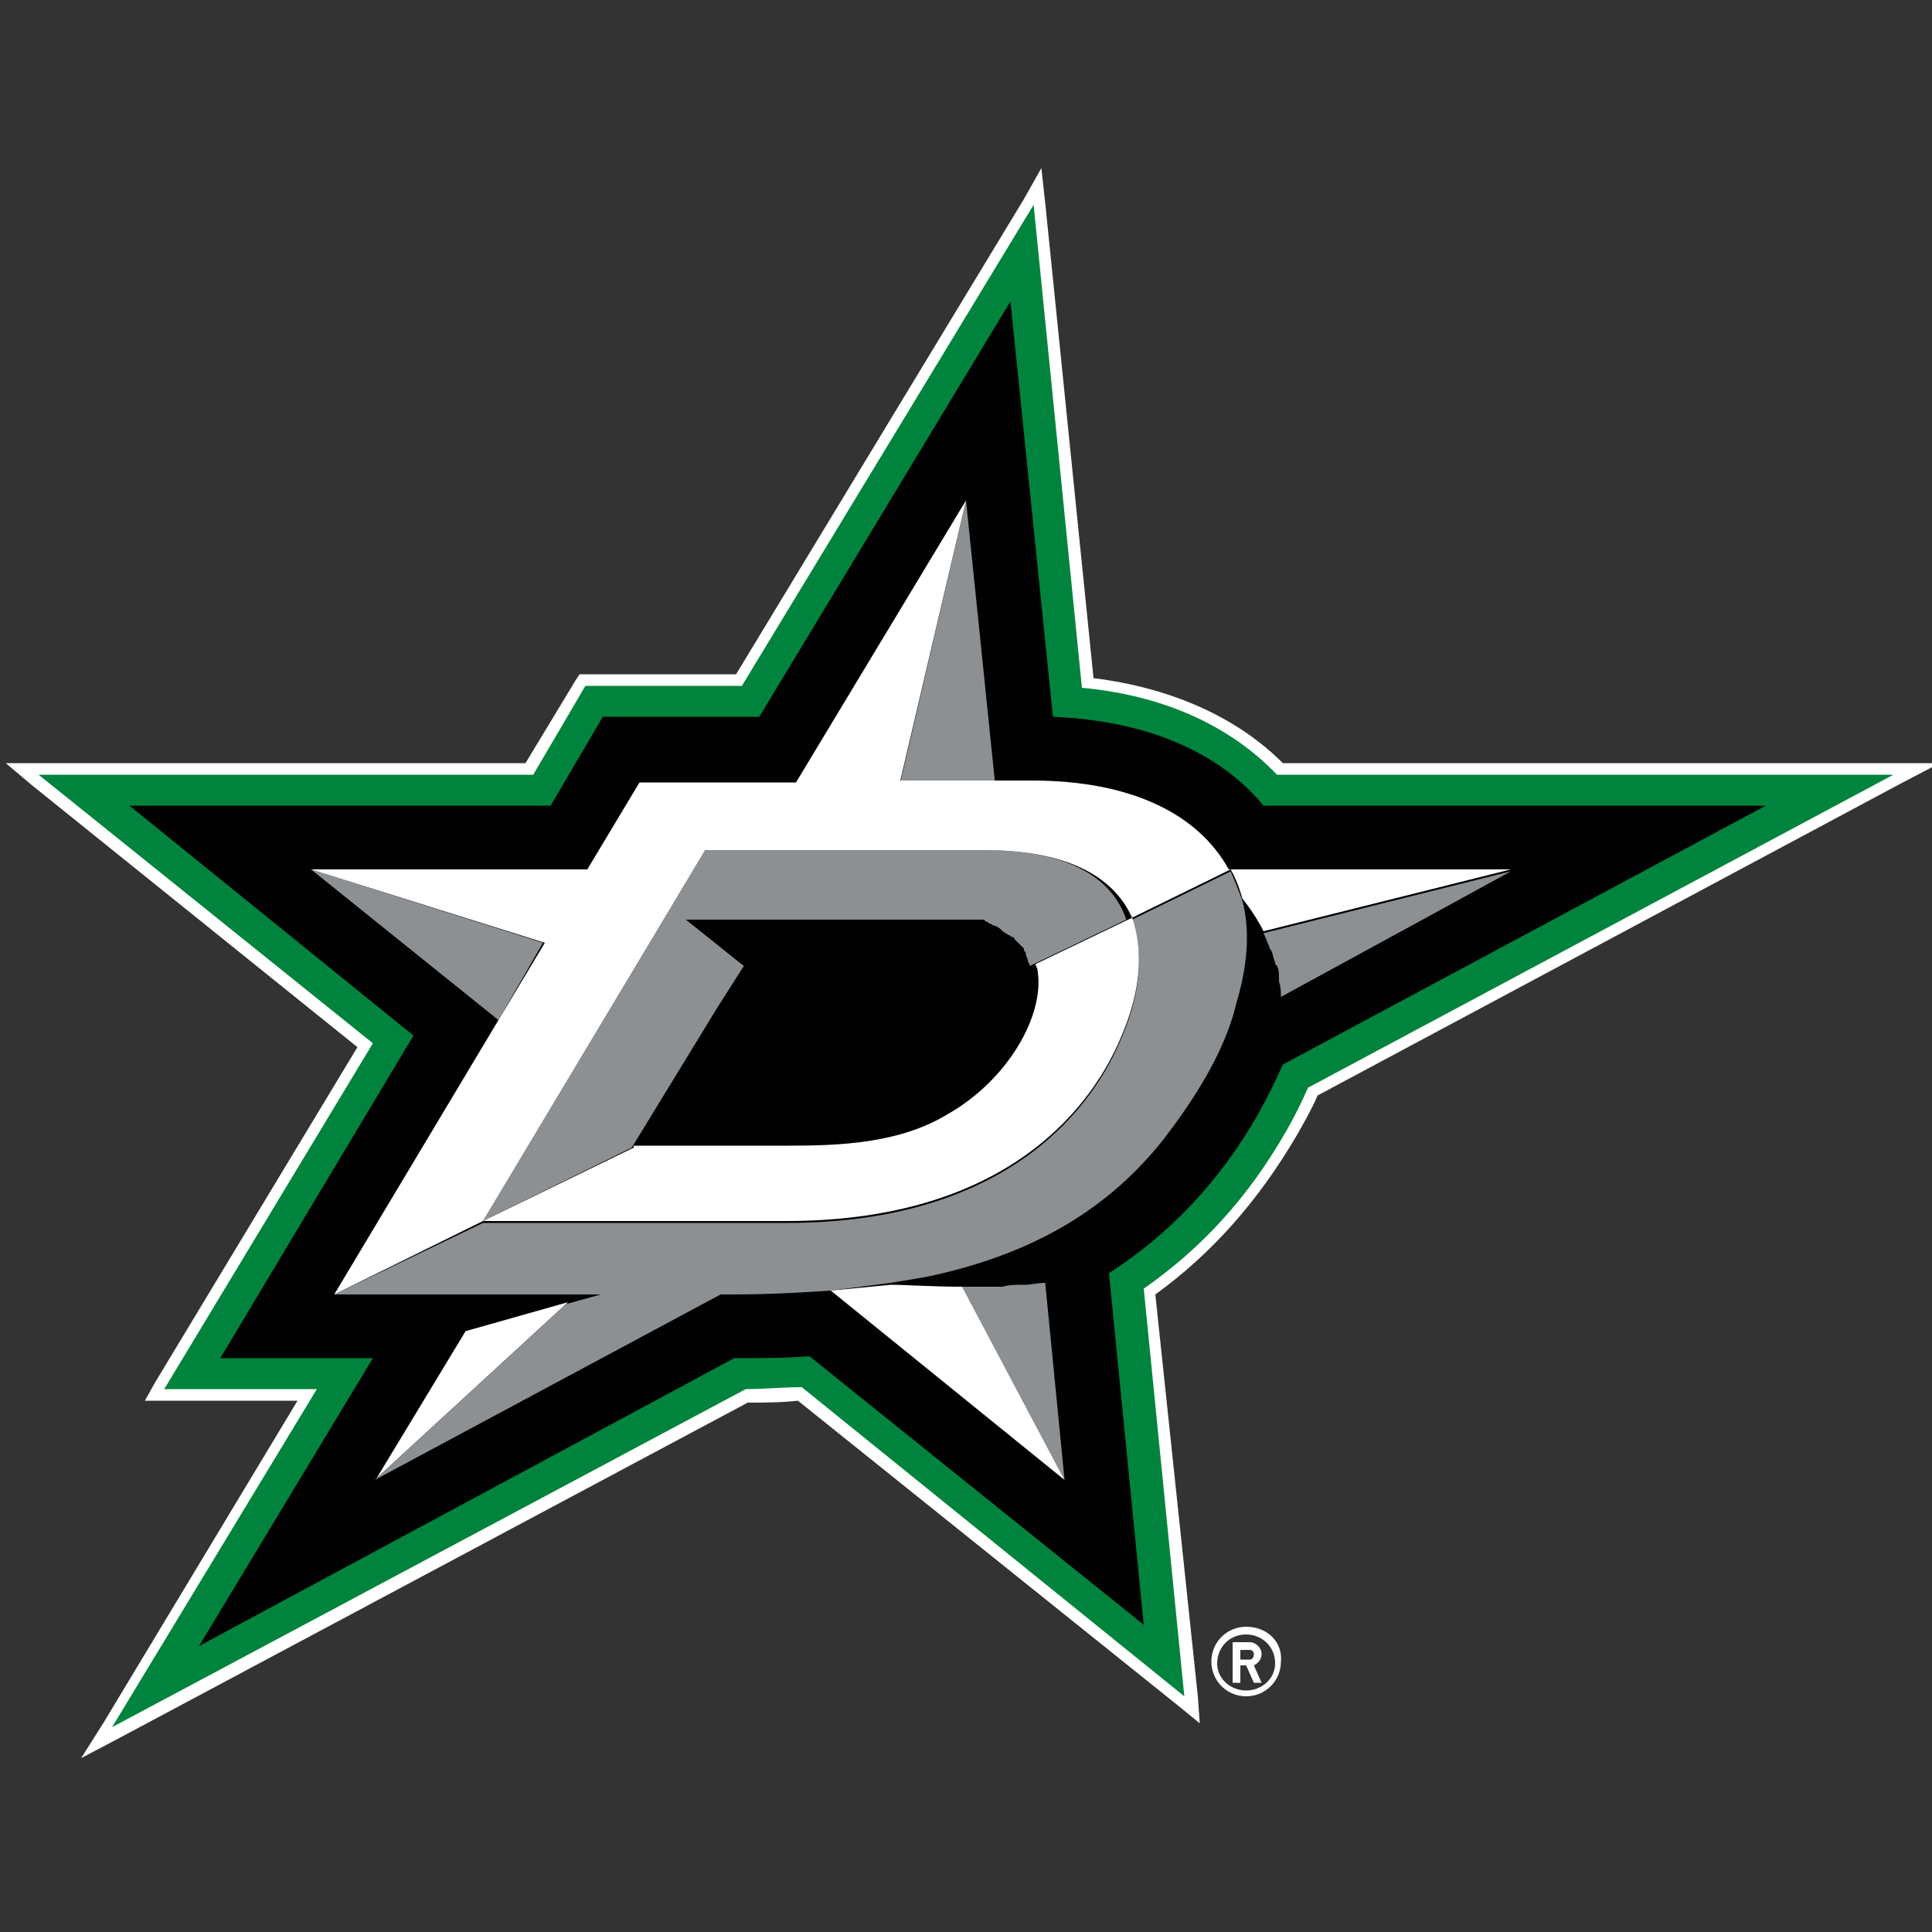
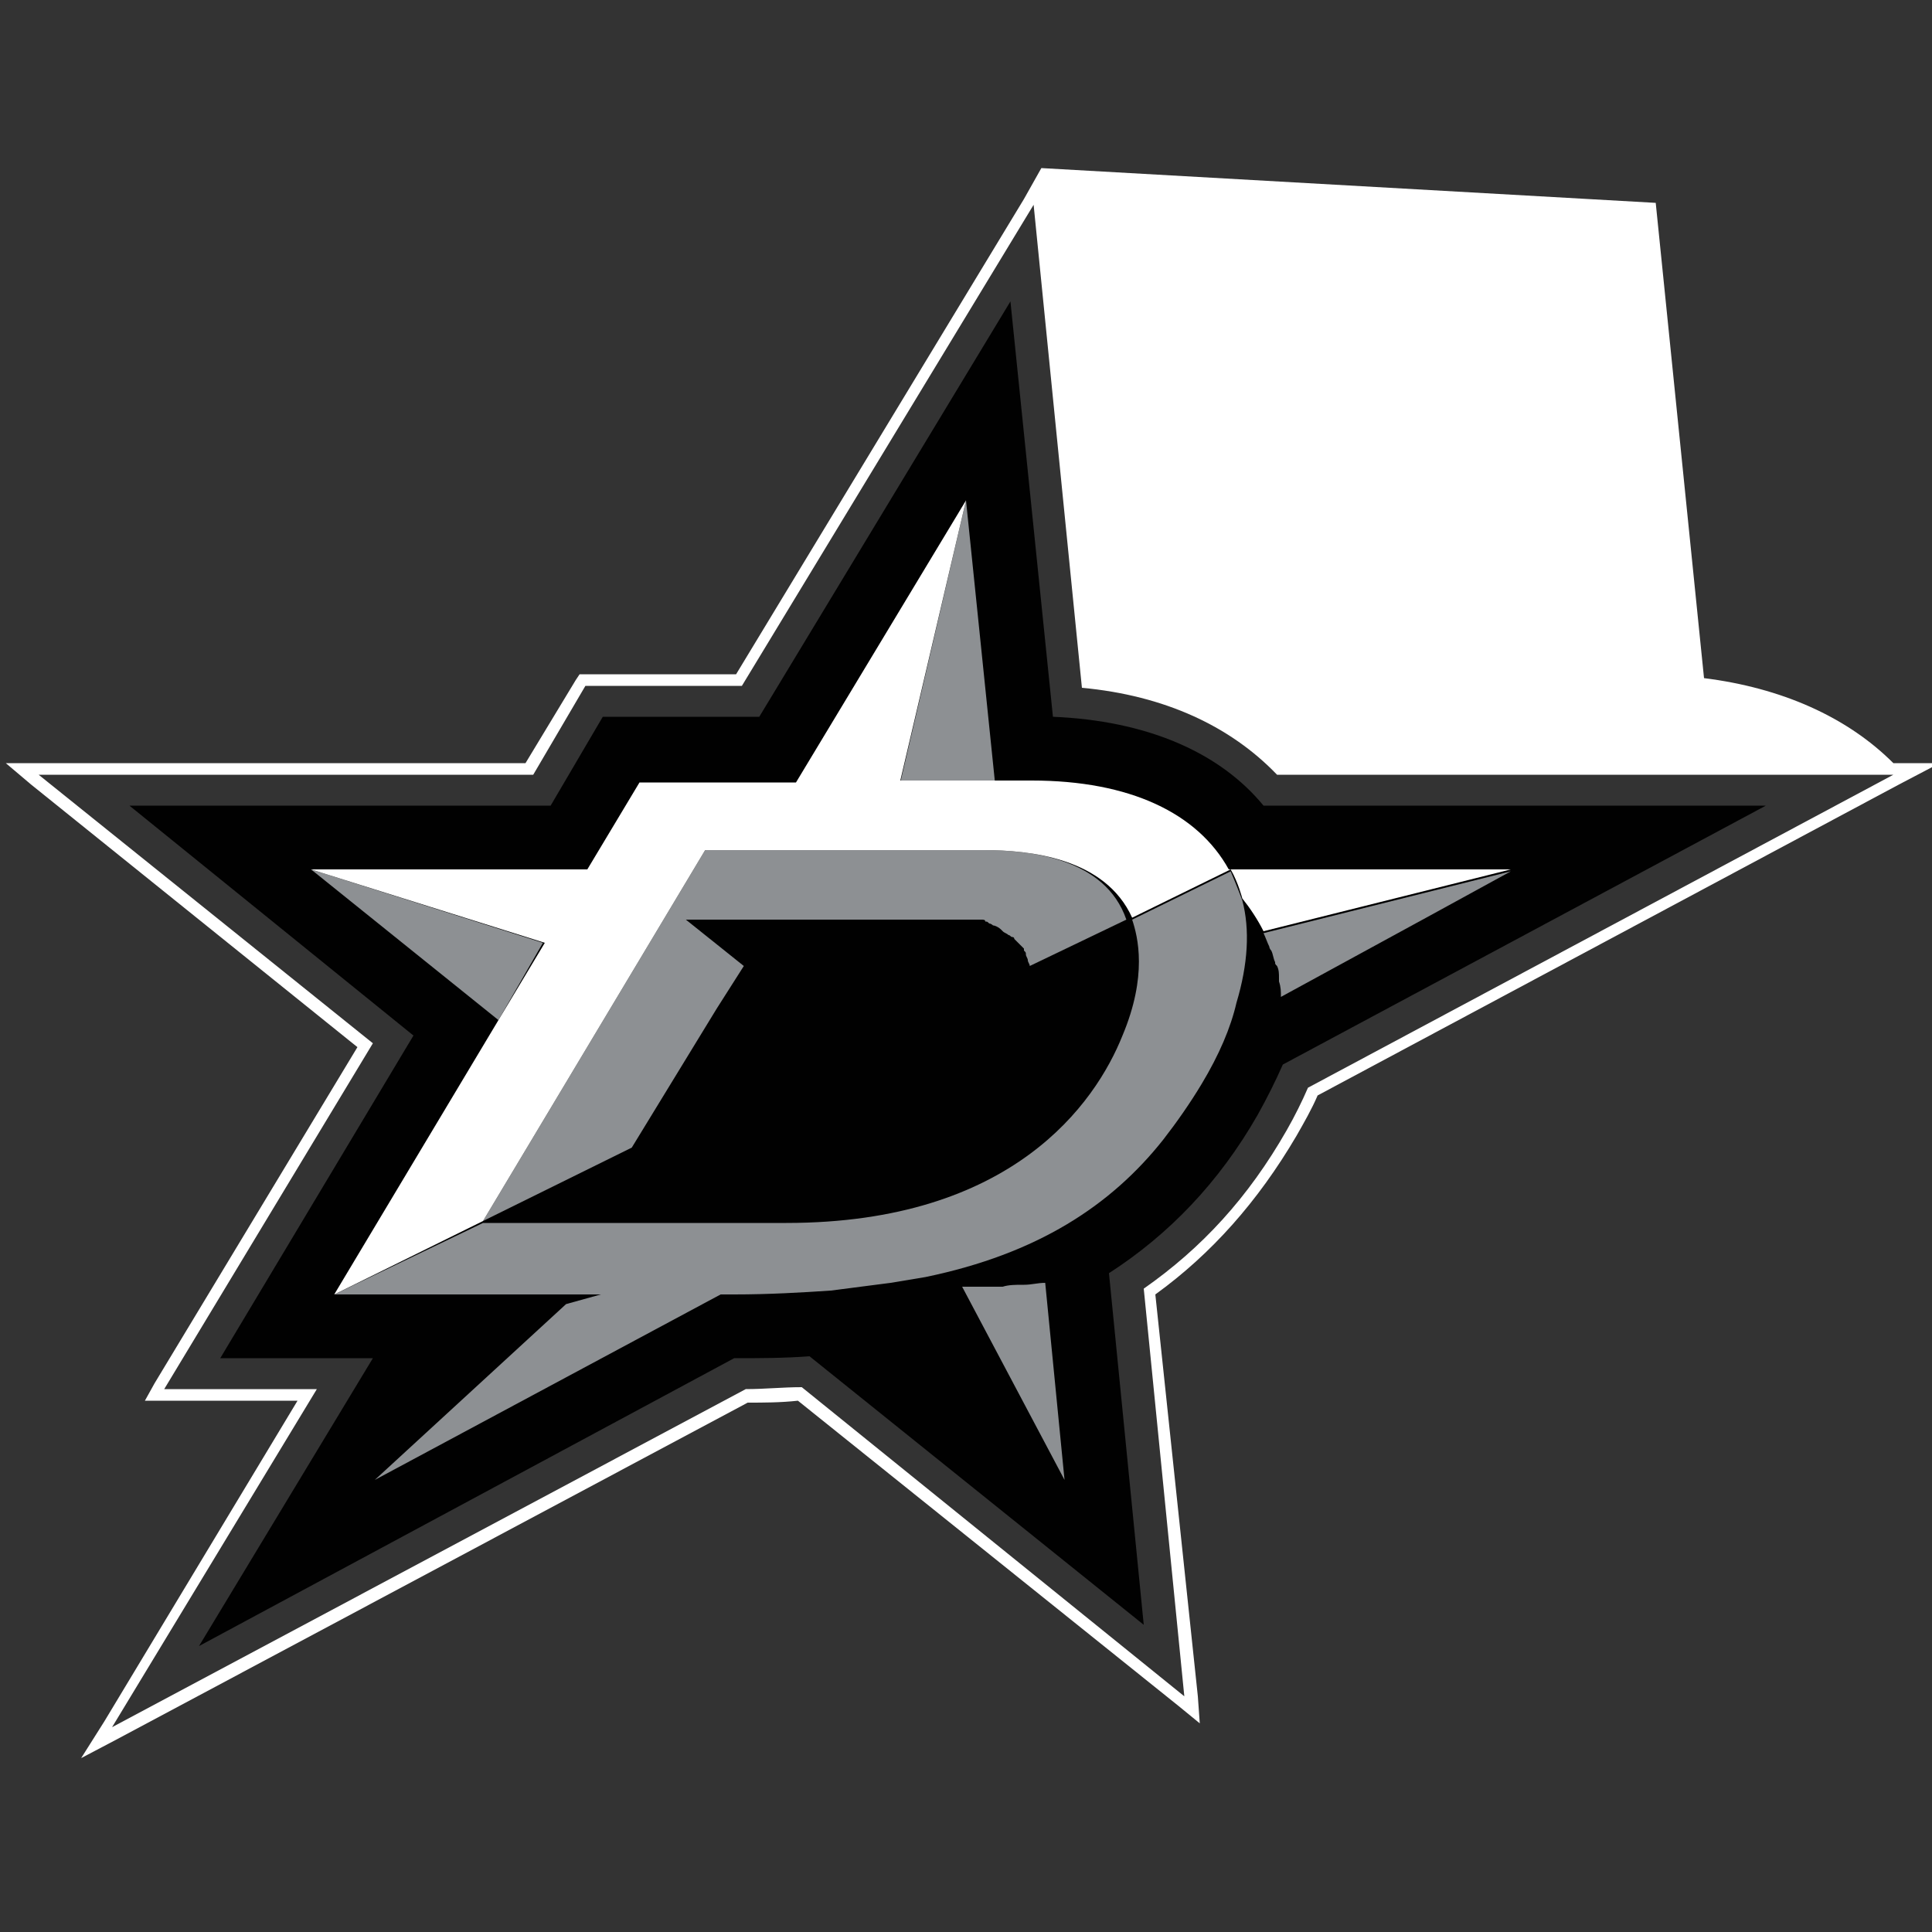
<svg xmlns="http://www.w3.org/2000/svg" version="1.1" id="Layer_1" x="0px" y="0px" viewBox="0 0 100 100" style="enable-background:new 0 0 100 100;" xml:space="preserve">
  <rect x="0" y="0" width="100" height="100" fill="#333333" stroke="none" />
  <style type="text/css">
	.st0{fill:#010101;}
	.st1{fill:#00843D;}
	.st2{fill:#FFFFFF;}
	.st3{fill:#8D9093;}
</style>
-   <path class="st2" d="M64.5,84.2c-1,0-1.8,0.8-1.8,1.8c0,1,0.8,1.8,1.8,1.8c1,0,1.8-0.8,1.8-1.8C66.4,85,65.6,84.2,64.5,84.2z   M64.5,87.5c-0.8,0-1.5-0.6-1.5-1.4c0,0,0,0,0,0c0-0.8,0.6-1.5,1.5-1.5c0.8,0,1.5,0.6,1.5,1.5C66,86.9,65.3,87.5,64.5,87.5z   M65.3,85.6c0-0.3-0.3-0.6-0.6-0.6c0,0,0,0,0,0h-0.9v2.1h0.4v-0.9h0.3l0.4,0.9h0.4l-0.4-0.9C65.1,86.1,65.3,85.9,65.3,85.6  L65.3,85.6z M64.7,85.9h-0.5v-0.5h0.5c0.1,0,0.2,0.1,0.2,0.2C64.9,85.8,64.8,85.9,64.7,85.9L64.7,85.9z" />
  <g>
-     <path class="st1" d="M15.9,72.2H8l10.9-18.2L1.1,39.8h26.3l2.7-4.6h8.1L53.7,9.6l2.6,25.7c4.1,0.5,7.6,2,10,4.4h33L67.9,56.5   c-0.3,0.7-0.7,1.4-1.1,2.1c-2,3.4-4.4,6.1-7.4,8.2l2.2,21.7L41.3,72.2c-0.9,0-1.8,0.1-2.7,0.1L5,90.2L15.9,72.2z" />
-     <path class="st2" d="M53.5,10.6L56,35.6c4.3,0.4,7.7,2,10.1,4.5H98L67.7,56.3c-0.3,0.7-0.7,1.5-1.1,2.2h0c-2,3.5-4.4,6.1-7.4,8.2   l2.1,21.1l-19.8-16c-1,0-1.9,0.1-2.9,0.1L5.8,89.4l10.6-17.5H8.5L19.3,54L2,40.1h25.6l2.7-4.6h8.1L53.5,10.6 M53.9,8.7L53,10.3   L38.1,34.9h-7.8H30l-0.2,0.3l-2.6,4.3H2H0.3l1.3,1.1l16.9,13.6L8,71.6l-0.5,0.9h1.1h6.8l-10,16.6L4.2,91l1.9-1l32.6-17.4   c0.8,0,1.7,0,2.6-0.1l19.7,15.8l1.1,0.9l-0.1-1.4L59.8,67c2.9-2.1,5.3-4.8,7.3-8.2c0.4-0.7,0.8-1.4,1.1-2.1l30.1-16.1l2.1-1.1H98   H66.4c-2.4-2.4-5.8-3.9-9.8-4.4l-2.5-24.6L53.9,8.7L53.9,8.7z" />
+     <path class="st2" d="M53.5,10.6L56,35.6c4.3,0.4,7.7,2,10.1,4.5H98L67.7,56.3c-0.3,0.7-0.7,1.5-1.1,2.2h0c-2,3.5-4.4,6.1-7.4,8.2   l2.1,21.1l-19.8-16c-1,0-1.9,0.1-2.9,0.1L5.8,89.4l10.6-17.5H8.5L19.3,54L2,40.1h25.6l2.7-4.6h8.1L53.5,10.6 M53.9,8.7L53,10.3   L38.1,34.9h-7.8H30l-0.2,0.3l-2.6,4.3H2H0.3l1.3,1.1l16.9,13.6L8,71.6l-0.5,0.9h1.1h6.8l-10,16.6L4.2,91l1.9-1l32.6-17.4   c0.8,0,1.7,0,2.6-0.1l19.7,15.8l1.1,0.9l-0.1-1.4L59.8,67c2.9-2.1,5.3-4.8,7.3-8.2c0.4-0.7,0.8-1.4,1.1-2.1l30.1-16.1l2.1-1.1H98   c-2.4-2.4-5.8-3.9-9.8-4.4l-2.5-24.6L53.9,8.7L53.9,8.7z" />
  </g>
  <path class="st0" d="M66.4,55.1l25-13.4h-26c-2.3-2.8-6.1-4.4-10.9-4.6l-2.2-21.5l-13,21.5h-8.1l-2.7,4.6H6.7l14.7,11.9l-10,16.7  h7.9l-9,14.9l27.7-14.9c1.3,0,2.6,0,3.9-0.1l17.3,13.9l-1.8-18.2c3.1-2,5.7-4.7,7.7-8.2C65.6,56.8,66,56,66.4,55.1z" />
  <g>
    <path class="st3" d="M64.3,46.6c0,0-0.3-0.8-0.6-1.5l-5.1,2.5c0.3,0.9,0.8,2.9-0.5,6c-1.4,3.5-5.7,9.7-17.4,9.7H25L17.3,67h13.8   l-1.8,0.5l-9.9,9.1L37.3,67H38c1.8,0,3.5-0.1,5-0.2l3.1-0.4c0.6-0.1,1.2-0.2,1.8-0.3c5.8-1.2,9.6-3.7,12.3-7.1   c0.7-0.9,1.4-1.9,2-2.9c0.9-1.5,1.5-2.9,1.8-4.2C64.6,49.9,64.7,48.1,64.3,46.6L64.3,46.6z M28.1,48.8L16.1,45l0,0l9.7,7.8   L28.1,48.8z M46.6,40.5h4.9L50,25.9L46.6,40.5z M65.4,48.3c0.1,0.2,0.2,0.5,0.3,0.7c0,0,0,0.1,0.1,0.2c0.1,0.2,0.1,0.4,0.2,0.6   c0,0.1,0,0.1,0.1,0.2c0.1,0.2,0.1,0.4,0.1,0.6c0,0.1,0,0.1,0,0.2c0.1,0.3,0.1,0.5,0.1,0.8l0,0l7.7-4.2l4.2-2.3L65.4,48.3z    M54.1,66.4c-0.4,0-0.7,0.1-1.1,0.1c0,0-0.1,0-0.1,0c-0.3,0-0.7,0-1,0.1c0,0-0.1,0-0.1,0c-0.3,0-0.7,0-1,0h0c-0.3,0-0.7,0-1,0v0   l5.3,10L54.1,66.4L54.1,66.4z" />
    <path class="st3" d="M50.9,44H36.5l0,0L25,63.2l7.7-3.8l4.4-7.2l1.4-2.2l-1-0.8l-2-1.6l0,0h12c0.2,0,0.4,0,0.7,0c0,0,0,0,0,0   c0.2,0,0.4,0,0.6,0c0.1,0,0.1,0,0.2,0c0.1,0,0.3,0,0.4,0c0.1,0,0.1,0,0.2,0c0.1,0,0.2,0,0.3,0c0.1,0,0.2,0,0.2,0c0.1,0,0.2,0,0.3,0   c0.1,0,0.2,0,0.2,0c0.1,0,0.1,0,0.2,0c0.1,0,0.2,0,0.2,0.1c0.1,0,0.1,0,0.2,0.1c0.1,0,0.2,0.1,0.2,0.1c0.1,0,0.3,0.1,0.4,0.2   l0.1,0.1c0.1,0.1,0.2,0.1,0.3,0.2c0.1,0,0.1,0.1,0.2,0.1c0,0,0.1,0,0.1,0.1c0.1,0.1,0.1,0.1,0.2,0.2c0,0,0,0,0.1,0.1   c0.1,0.1,0.1,0.1,0.2,0.2c0,0,0,0,0,0.1c0.1,0.1,0.1,0.1,0.1,0.2c0,0,0,0,0,0c0,0.1,0.1,0.2,0.1,0.3c0,0,0,0,0,0   c0,0.1,0.1,0.2,0.1,0.3l0,0l5-2.4C57.2,44.4,53.3,44,50.9,44L50.9,44z" />
  </g>
  <g>
-     <path class="st2" d="M43,66.8l12.1,9.8l-5.3-10c-1.6,0-2.9-0.1-3.7-0.1L43,66.8 M24.1,68.9l-4.6,7.6l9.9-9.1 M32.8,59.4L25,63.2   h15.7c11.7,0,16-6.2,17.4-9.7c1.3-3.1,0.8-5.1,0.5-6l-5,2.4c0,0.1,0.1,0.2,0.1,0.3c0.4,2.3-1.5,5.7-4.7,7.5   c-2.5,1.5-5.6,1.6-8.2,1.6H32.8" />
    <path class="st2" d="M36.5,44L36.5,44l14.4,0c2.4,0,6.3,0.4,7.7,3.5l5.1-2.5c0.4,0.7,0.6,1.5,0.6,1.5c0.4,0.5,0.8,1.1,1.1,1.7   L78.2,45H63.6c-1.6-2.9-5.1-4.6-10.2-4.6h-6.8L50,25.9v0l-8.8,14.6h-8.1L30.4,45H16.1v0l12.1,3.8l-2.4,4L17.3,67l7.7-3.8L36.5,44   L36.5,44z" />
  </g>
</svg>